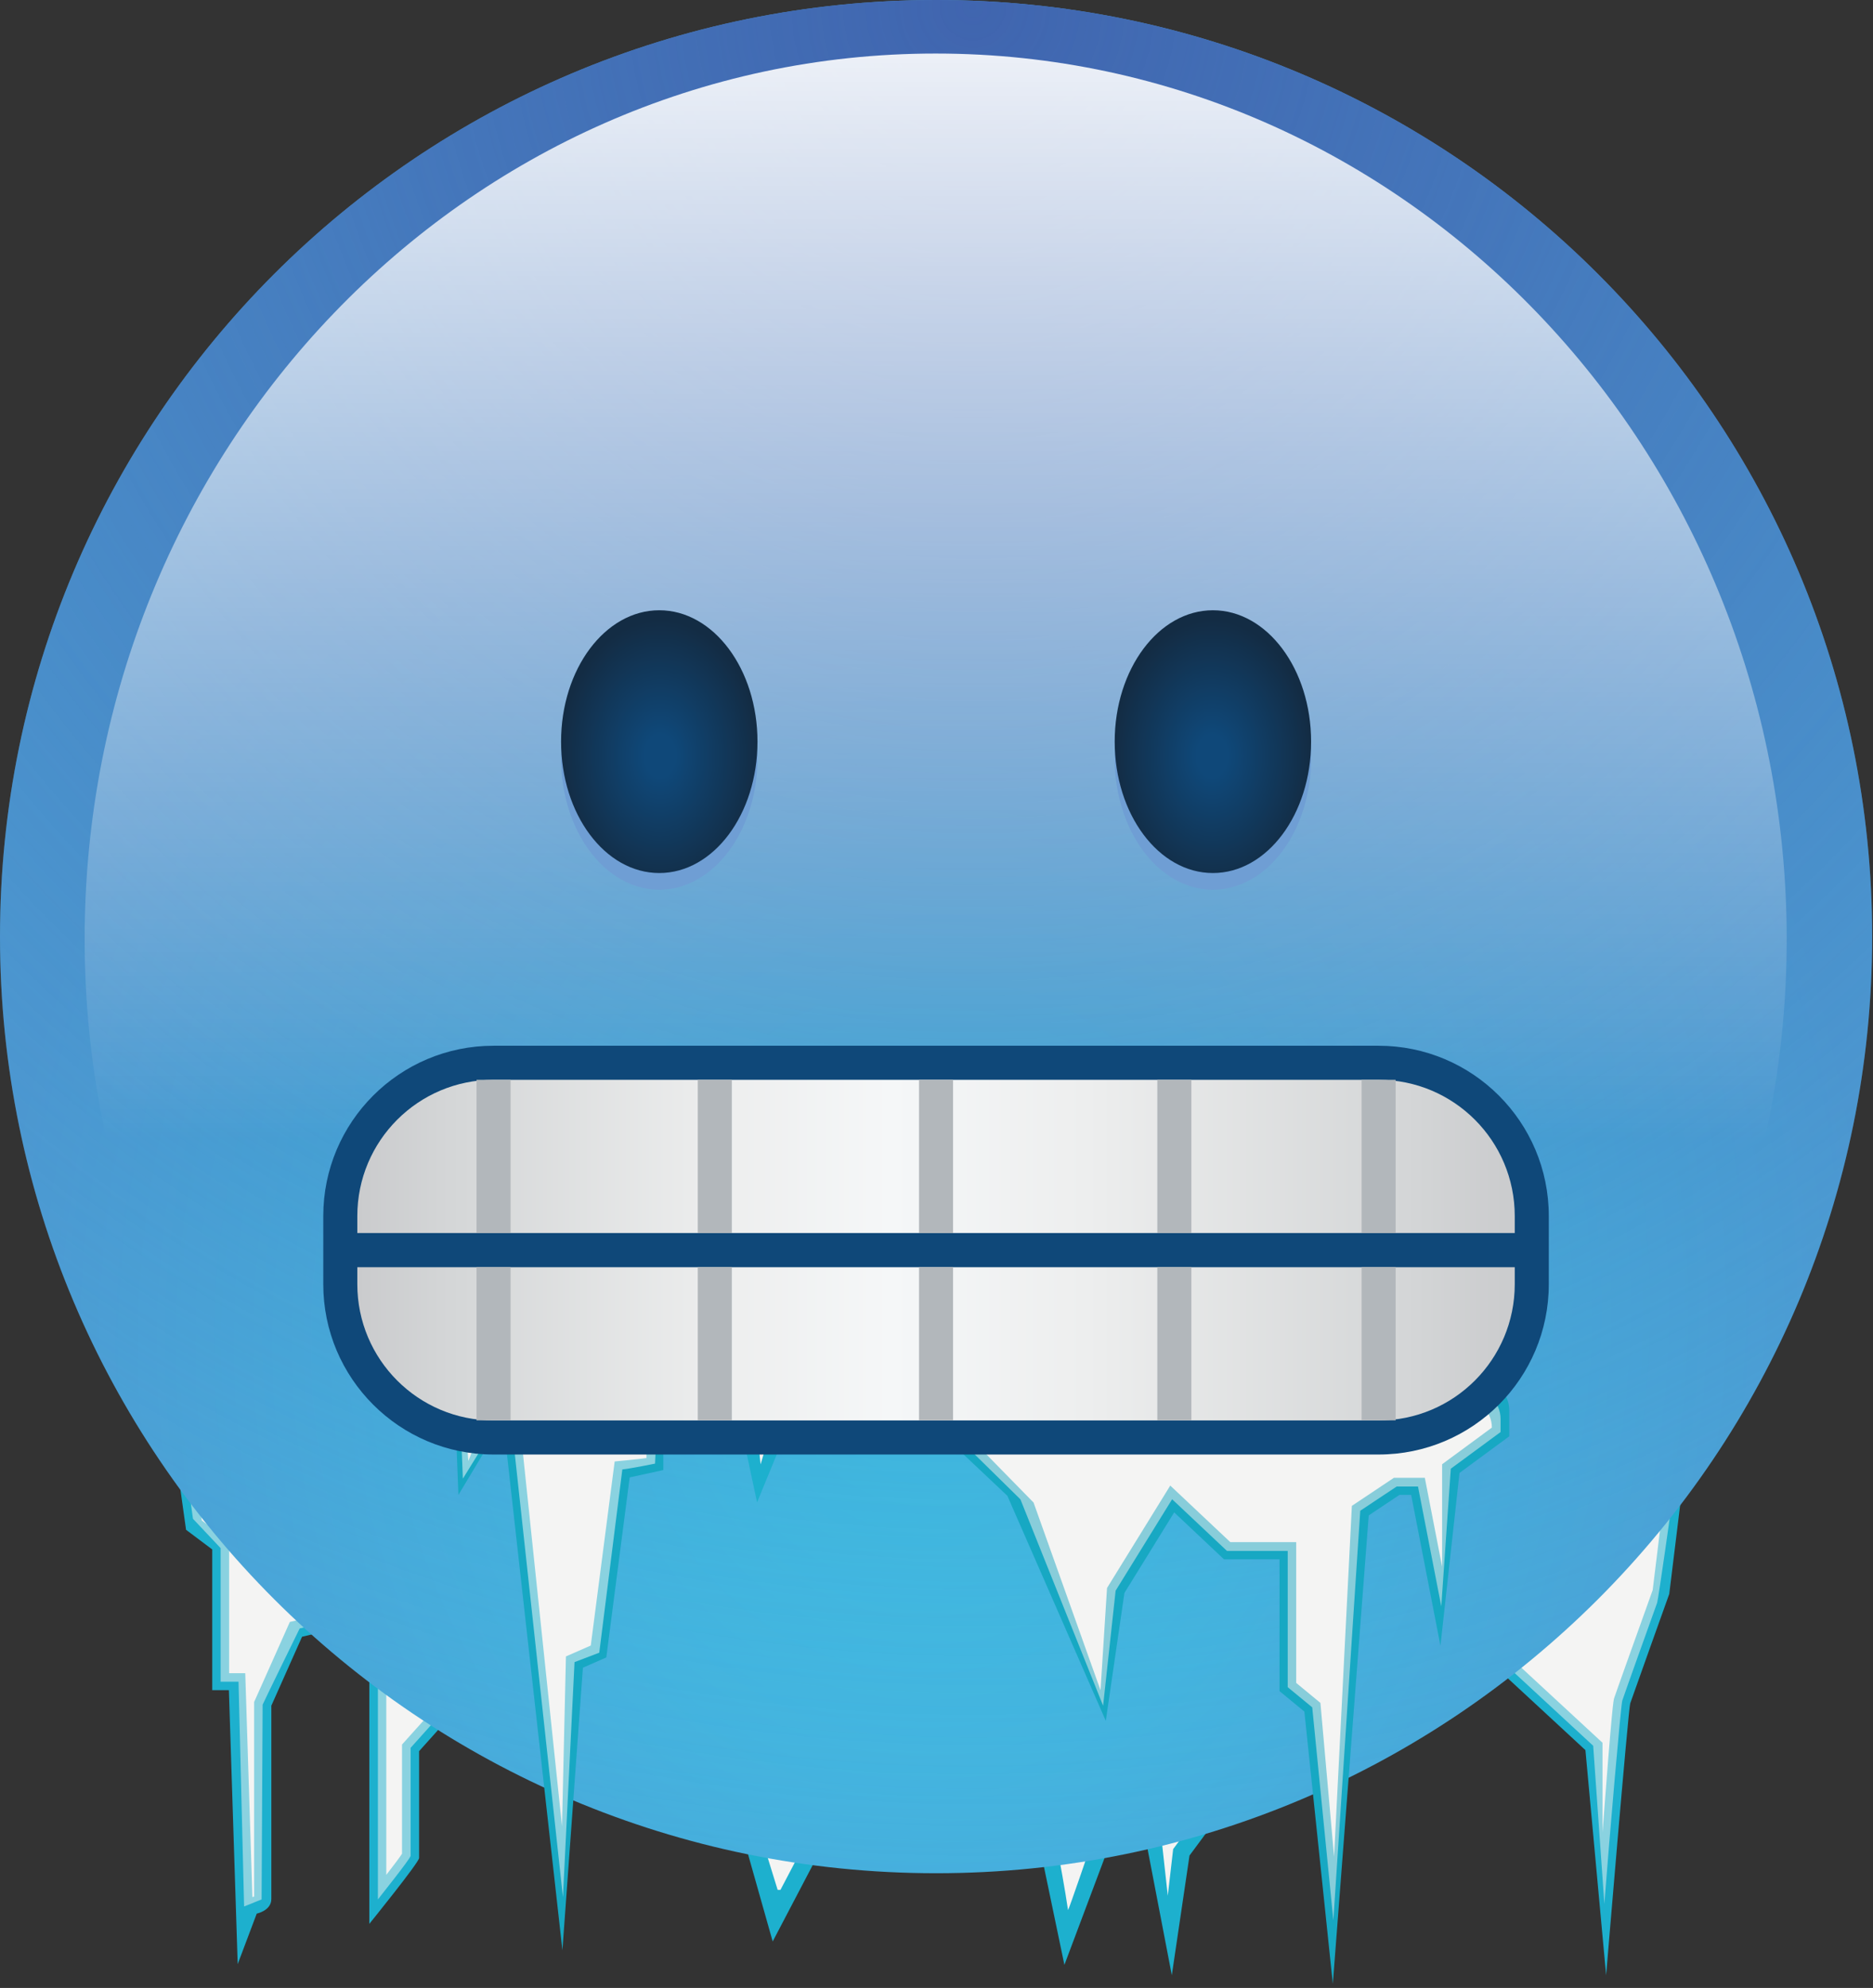
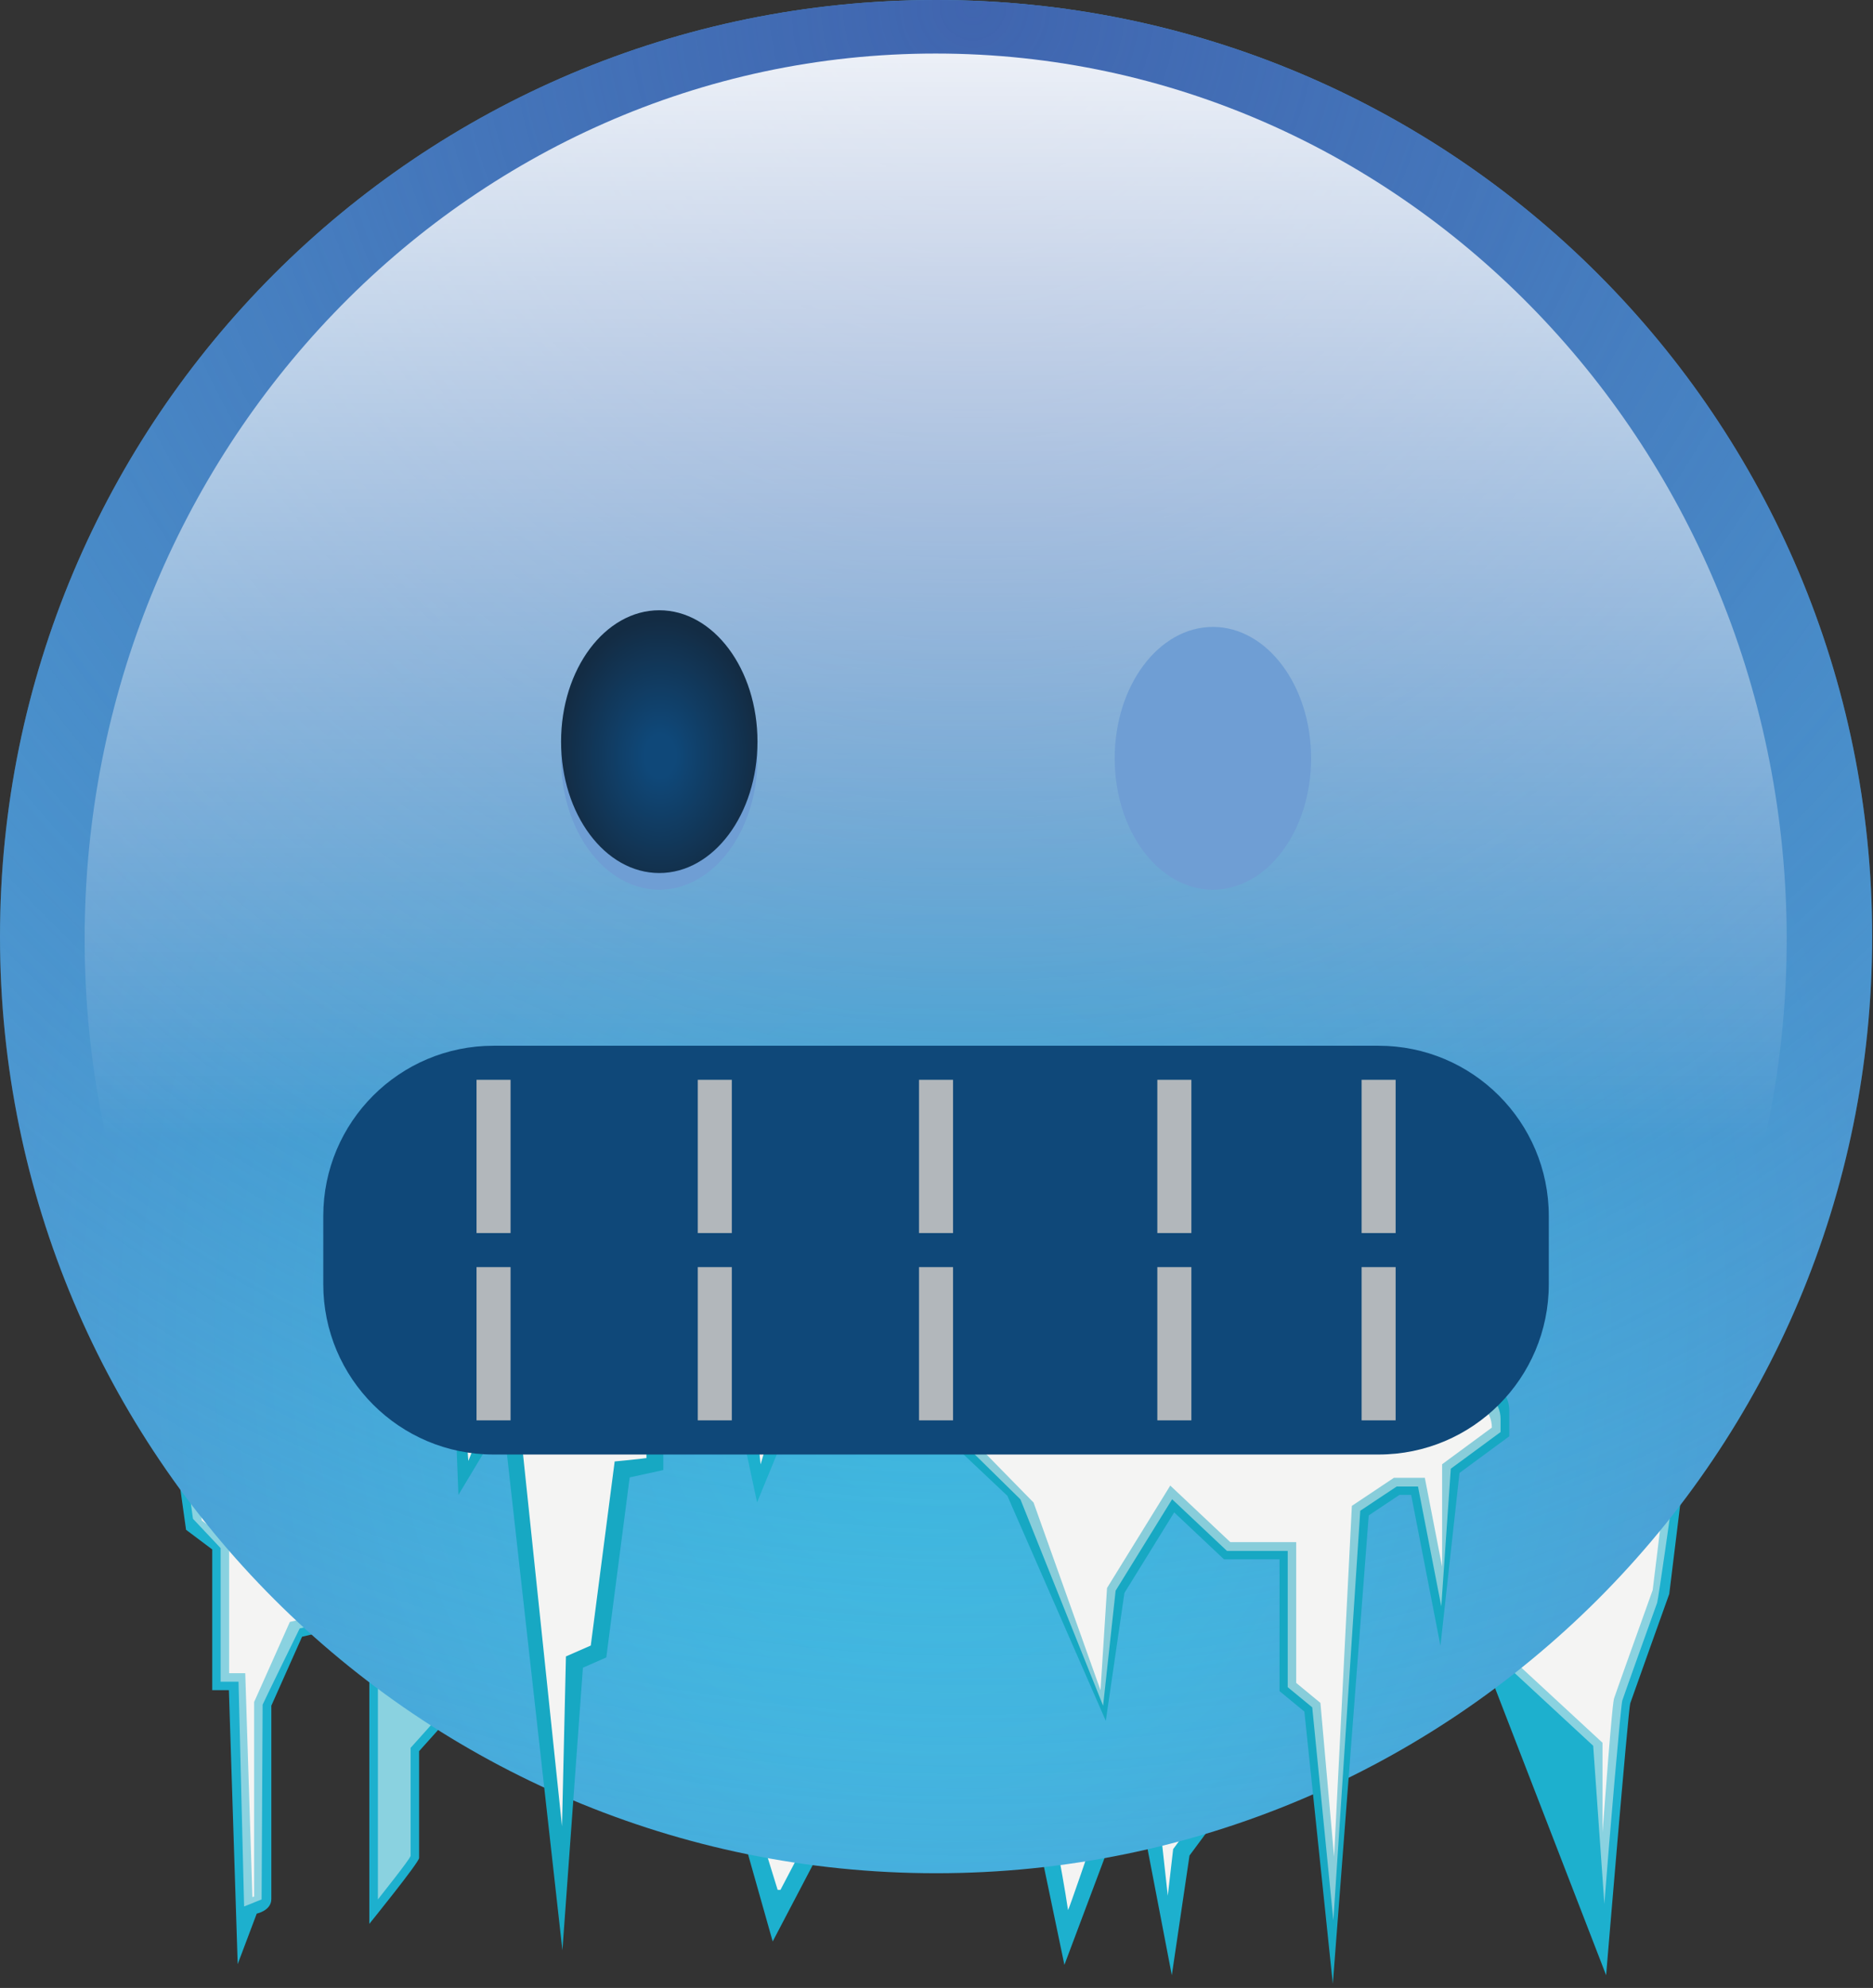
<svg xmlns="http://www.w3.org/2000/svg" width="181" height="192" viewBox="0 0 181 192" fill="none">
  <rect x="0" y="0" width="181" height="192" fill="#333333" stroke="none" />
  <path d="M117.18 176.2L114.95 179.21L113.24 190.77L110.44 176.2L106.83 179.21L102.86 189.77L100.5 178.46L79.73 177.86L74.67 187.51L71.47 176.2L92 171.39L117.18 176.2Z" fill="#1DB0CE" />
  <path d="M103.21 184.48C102.95 182.66 102.38 179.56 102.12 178.16L101.88 176.85L78.75 176.18L75.42 182.53H75.15L73.56 177.39L75.18 175.49L92.04 173.06L107.97 176.11L105.4 178.25C105.4 178.26 103.28 184.46 103.21 184.48ZM112.17 176.92L114.3 177.33L113.37 178.59L112.85 183.09C112.59 180.75 112.31 178.22 112.17 176.92Z" fill="#F4F4F3" />
  <path d="M14.99 126.45L17.98 147.75L20.51 149.65V163.24H22.12L22.97 189.7L24.81 184.82C24.81 184.82 26.22 184.54 26.22 183.41C26.22 182.28 26.22 164.74 26.22 164.74L29.19 158.08L34.56 156.82L31.45 132.5L14.99 126.45Z" fill="#1DB0CE" />
  <path d="M15.99 127.7L30.69 133.1L33.64 156.19L28.96 157.28C28.96 157.28 25.38 164.59 25.38 164.64C25.38 165.52 25.28 183.45 25.28 183.45L23.59 184.13L23.05 162.42H21.32V149.52L18.65 146.69L15.99 127.7Z" fill="#8AD2E0" />
  <path d="M23.7 161.6H22.14V148.83L19.5 146.85L16.99 128.94L29.93 133.69L32.73 155.55L28.01 156.65L24.56 164.38V183.17C24.52 183.19 24.39 183.22 24.39 183.22L23.7 161.6Z" fill="#F4F4F3" />
  <path d="M35.69 149.47V185.81C35.69 185.81 40.5 179.87 40.5 179.45C40.5 179.03 40.5 169.13 40.5 169.13L46.72 162.2L43.47 149.47H35.69Z" fill="#1DB0CE" />
  <path d="M36.51 150.29H42.83L45.82 161.97L39.68 168.81C39.68 168.81 39.68 179.03 39.68 179.25C39.55 179.65 36.88 182.98 36.52 183.45V150.29H36.51Z" fill="#8AD2E0" />
-   <path d="M37.33 151.11H42.19L44.91 161.75L38.85 168.49V179.04C38.6 179.42 38.06 180.14 37.33 181.08V151.11Z" fill="#F4F4F3" />
-   <path d="M162.63 143.2L161.31 153.95C161.31 153.95 157.73 163.94 157.54 164.51C157.35 165.08 155.21 190.77 155.21 190.77L153.21 169.03L143.22 159.79L162.63 143.2Z" fill="#1DB0CE" />
+   <path d="M162.63 143.2L161.31 153.95C161.31 153.95 157.73 163.94 157.54 164.51C157.35 165.08 155.21 190.77 155.21 190.77L143.22 159.79L162.63 143.2Z" fill="#1DB0CE" />
  <path d="M161.56 145.2C161.56 145.2 160.26 154.46 160.14 154.8C159.43 156.77 156.92 163.78 156.77 164.25C156.64 164.63 155.51 177.67 155.04 183.88L153.96 168.61L144.46 159.82L161.56 145.2Z" fill="#8AD2E0" />
  <path d="M154.85 168.31L145.69 159.84L160.49 147.2L159.71 153.57L159.67 153.68C158.07 158.14 156.13 163.56 155.99 164C155.92 164.2 155.8 164.57 154.86 176.99V168.31H154.85Z" fill="#F4F4F3" />
  <path fill-rule="evenodd" clip-rule="evenodd" d="M90.46 0C140.46 0 180.92 40.46 180.92 90.46C180.92 140.46 140.46 180.92 90.46 180.92C40.46 180.92 0 140.46 0 90.46C0 40.46 40.45 0 90.46 0Z" fill="url(#paint0_radial_1971_14828)" />
  <path fill-rule="evenodd" clip-rule="evenodd" d="M90.46 0C140.46 0 180.92 40.46 180.92 90.46C180.92 140.46 140.46 180.92 90.46 180.92C40.46 180.92 0 140.46 0 90.46C0 40.46 40.45 0 90.46 0Z" fill="url(#paint1_radial_1971_14828)" />
  <path fill-rule="evenodd" clip-rule="evenodd" d="M90.42 5.17C135.82 5.17 172.66 43.49 172.66 90.7C172.66 137.91 135.82 176.23 90.42 176.23C45.02 176.23 8.18 137.91 8.18 90.7C8.18 43.49 45.03 5.17 90.42 5.17Z" fill="url(#paint2_linear_1971_14828)" />
  <path d="M117.21 85.93C122.45 85.93 126.7 80.25 126.7 73.24C126.7 66.23 122.45 60.55 117.21 60.55C111.97 60.55 107.72 66.23 107.72 73.24C107.72 80.25 111.97 85.93 117.21 85.93Z" fill="#6F9ED4" />
-   <path d="M117.21 84.32C122.45 84.32 126.7 78.64 126.7 71.63C126.7 64.62 122.45 58.94 117.21 58.94C111.97 58.94 107.72 64.62 107.72 71.63C107.72 78.64 111.97 84.32 117.21 84.32Z" fill="url(#paint3_radial_1971_14828)" />
  <path d="M63.71 85.93C68.95 85.93 73.2 80.25 73.2 73.24C73.2 66.23 68.95 60.55 63.71 60.55C58.47 60.55 54.22 66.23 54.22 73.24C54.22 80.25 58.47 85.93 63.71 85.93Z" fill="#6F9ED4" />
  <path d="M63.71 84.32C68.95 84.32 73.2 78.64 73.2 71.63C73.2 64.62 68.95 58.94 63.71 58.94C58.47 58.94 54.22 64.62 54.22 71.63C54.22 78.64 58.47 84.32 63.71 84.32Z" fill="url(#paint4_radial_1971_14828)" />
  <path d="M47.69 137.18C46.41 137.18 45.17 136.99 44 136.65L44.3 144.38L46.72 140.35H48.98L54.35 188.36L56.33 161.07L58.59 160.08L60.85 142.69L64.1 141.98V137.19H47.69V137.18Z" fill="#17A8C3" />
-   <path d="M54.4 183.23L49.65 139.53H46.76L44.73 142.81L44.49 136.8L63.51 136.98L63.3 141.36C63.3 141.36 60.95 141.84 60.14 141.92L57.91 159.62L55.52 160.53L54.4 183.23Z" fill="#8AD2E0" />
  <path d="M50.36 138.7H46.2L45.26 141.1L44.91 136.65H62.47V140.82C61.96 140.91 59.4 141.15 59.4 141.15L57.09 158.93L54.69 159.98L54.31 176.38L50.36 138.7Z" fill="#F4F4F3" />
  <path d="M71.47 137.18L73.16 145.1L76.42 137.18H71.47Z" fill="#1DB0CE" />
  <path d="M73.05 137.18H74.77L73.5 141.43L73.05 137.18Z" fill="#F4F4F3" />
  <path d="M88.86 136.46L142.87 133.38C144.49 133.29 145.85 134.57 145.85 136.19V138.72L141.04 142.26L139.2 158.95L136.37 144.38H135.24L132.27 146.36L128.8 191.61L126.05 165.31L123.65 163.33V150.6H118.28L113.47 146.07L108.66 153.85L106.86 166.2L97.35 144.47L88.86 136.46Z" fill="#17A8C3" />
  <path d="M90.48 136.82L142.05 134.22C143.66 134.14 145.01 135.42 145.01 137.04V138.31L140.2 141.85L139.28 155.14L137.03 143.57H134.97L131.45 145.91L128.85 185.47L126.81 164.9L124.44 162.95V149.79H118.57L113.27 144.8L107.81 153.63L106.6 164.74L98.61 144.81L90.48 136.82Z" fill="#88CDDA" />
  <path d="M127.6 164.47L125.26 162.54V148.94H118.89L113.09 143.48L106.98 153.37L106.35 163.25L99.88 145.12L92.09 137.17L141.23 135.06C142.83 134.99 144.17 136.27 144.17 137.88L139.36 141.42V151.31L137.69 142.73H134.7L130.64 145.44L128.92 179.32L127.6 164.47Z" fill="#F4F4F3" />
  <path fill-rule="evenodd" clip-rule="evenodd" d="M47.69 101H133.22C142.3 101 149.67 108.36 149.67 117.45V124.03C149.67 133.11 142.31 140.48 133.22 140.48H47.69C38.61 140.48 31.24 133.12 31.24 124.03V117.45C31.24 108.36 38.61 101 47.69 101Z" fill="#0F4879" />
-   <path d="M133.22 104.29H47.69C40.42 104.29 34.53 110.18 34.53 117.45V119.09H146.38V117.45C146.38 110.18 140.49 104.29 133.22 104.29ZM34.53 124.03C34.53 131.3 40.42 137.19 47.69 137.19H133.22C140.49 137.19 146.38 131.3 146.38 124.03V122.39H34.53V124.03Z" fill="url(#paint5_linear_1971_14828)" />
  <path fill-rule="evenodd" clip-rule="evenodd" d="M111.84 137.18H115.13V122.38H111.84V137.18ZM131.58 137.18H134.87V122.38H131.58V137.18ZM131.58 104.29V119.09H134.87V104.29H131.58ZM111.84 119.09H115.13V104.29H111.84V119.09ZM88.81 119.09H92.1V104.29H88.81V119.09ZM88.81 137.18H92.1V122.38H88.81V137.18ZM67.43 119.09H70.72V104.29H67.43V119.09ZM67.43 137.18H70.72V122.38H67.43V137.18ZM46.05 137.18H49.34V122.38H46.05V137.18ZM46.05 119.09H49.34V104.29H46.05V119.09Z" fill="#B2B7BB" />
  <defs>
    <radialGradient id="paint0_radial_1971_14828" cx="0" cy="0" r="1" gradientUnits="userSpaceOnUse" gradientTransform="translate(90.4 128.05) rotate(-89.398) scale(100.855 91.424)">
      <stop stop-color="#3DC4E6" />
      <stop offset="0.424" stop-color="#44B4DF" />
      <stop offset="0.994" stop-color="#4F98D2" />
    </radialGradient>
    <radialGradient id="paint1_radial_1971_14828" cx="0" cy="0" r="1" gradientUnits="userSpaceOnUse" gradientTransform="translate(93.97 1.95) scale(179.923 179.923)">
      <stop stop-color="#4065AF" />
      <stop offset="0.273" stop-color="#4068B1" stop-opacity="0.727" />
      <stop offset="0.465" stop-color="#4071B6" stop-opacity="0.535" />
      <stop offset="0.632" stop-color="#4081BF" stop-opacity="0.367" />
      <stop offset="0.786" stop-color="#4197CC" stop-opacity="0.214" />
      <stop offset="0.928" stop-color="#41B3DC" stop-opacity="0.072" />
      <stop offset="1" stop-color="#41C4E6" stop-opacity="0" />
    </radialGradient>
    <linearGradient id="paint2_linear_1971_14828" x1="90.42" y1="176.23" x2="90.42" y2="5.17" gradientUnits="userSpaceOnUse">
      <stop offset="0.387" stop-color="white" stop-opacity="0" />
      <stop offset="1" stop-color="white" stop-opacity="0.9" />
    </linearGradient>
    <radialGradient id="paint3_radial_1971_14828" cx="0" cy="0" r="1" gradientUnits="userSpaceOnUse" gradientTransform="translate(117.15 72.99) scale(9.538 13.11)">
      <stop offset="0.156" stop-color="#0F4879" />
      <stop offset="1" stop-color="#132C44" />
    </radialGradient>
    <radialGradient id="paint4_radial_1971_14828" cx="0" cy="0" r="1" gradientUnits="userSpaceOnUse" gradientTransform="translate(63.79 72.99) rotate(180) scale(9.538 13.11)">
      <stop offset="0.156" stop-color="#0F4879" />
      <stop offset="1" stop-color="#132C44" />
    </radialGradient>
    <linearGradient id="paint5_linear_1971_14828" x1="34.53" y1="120.74" x2="146.38" y2="120.74" gradientUnits="userSpaceOnUse">
      <stop stop-color="#CACBCD" />
      <stop offset="0.08" stop-color="#D4D6D7" />
      <stop offset="0.316" stop-color="#EDEEEE" />
      <stop offset="0.461" stop-color="#F5F7F8" />
      <stop offset="0.63" stop-color="#EDEEEE" />
      <stop offset="0.906" stop-color="#D4D6D7" />
      <stop offset="1" stop-color="#CACBCD" />
    </linearGradient>
  </defs>
</svg>